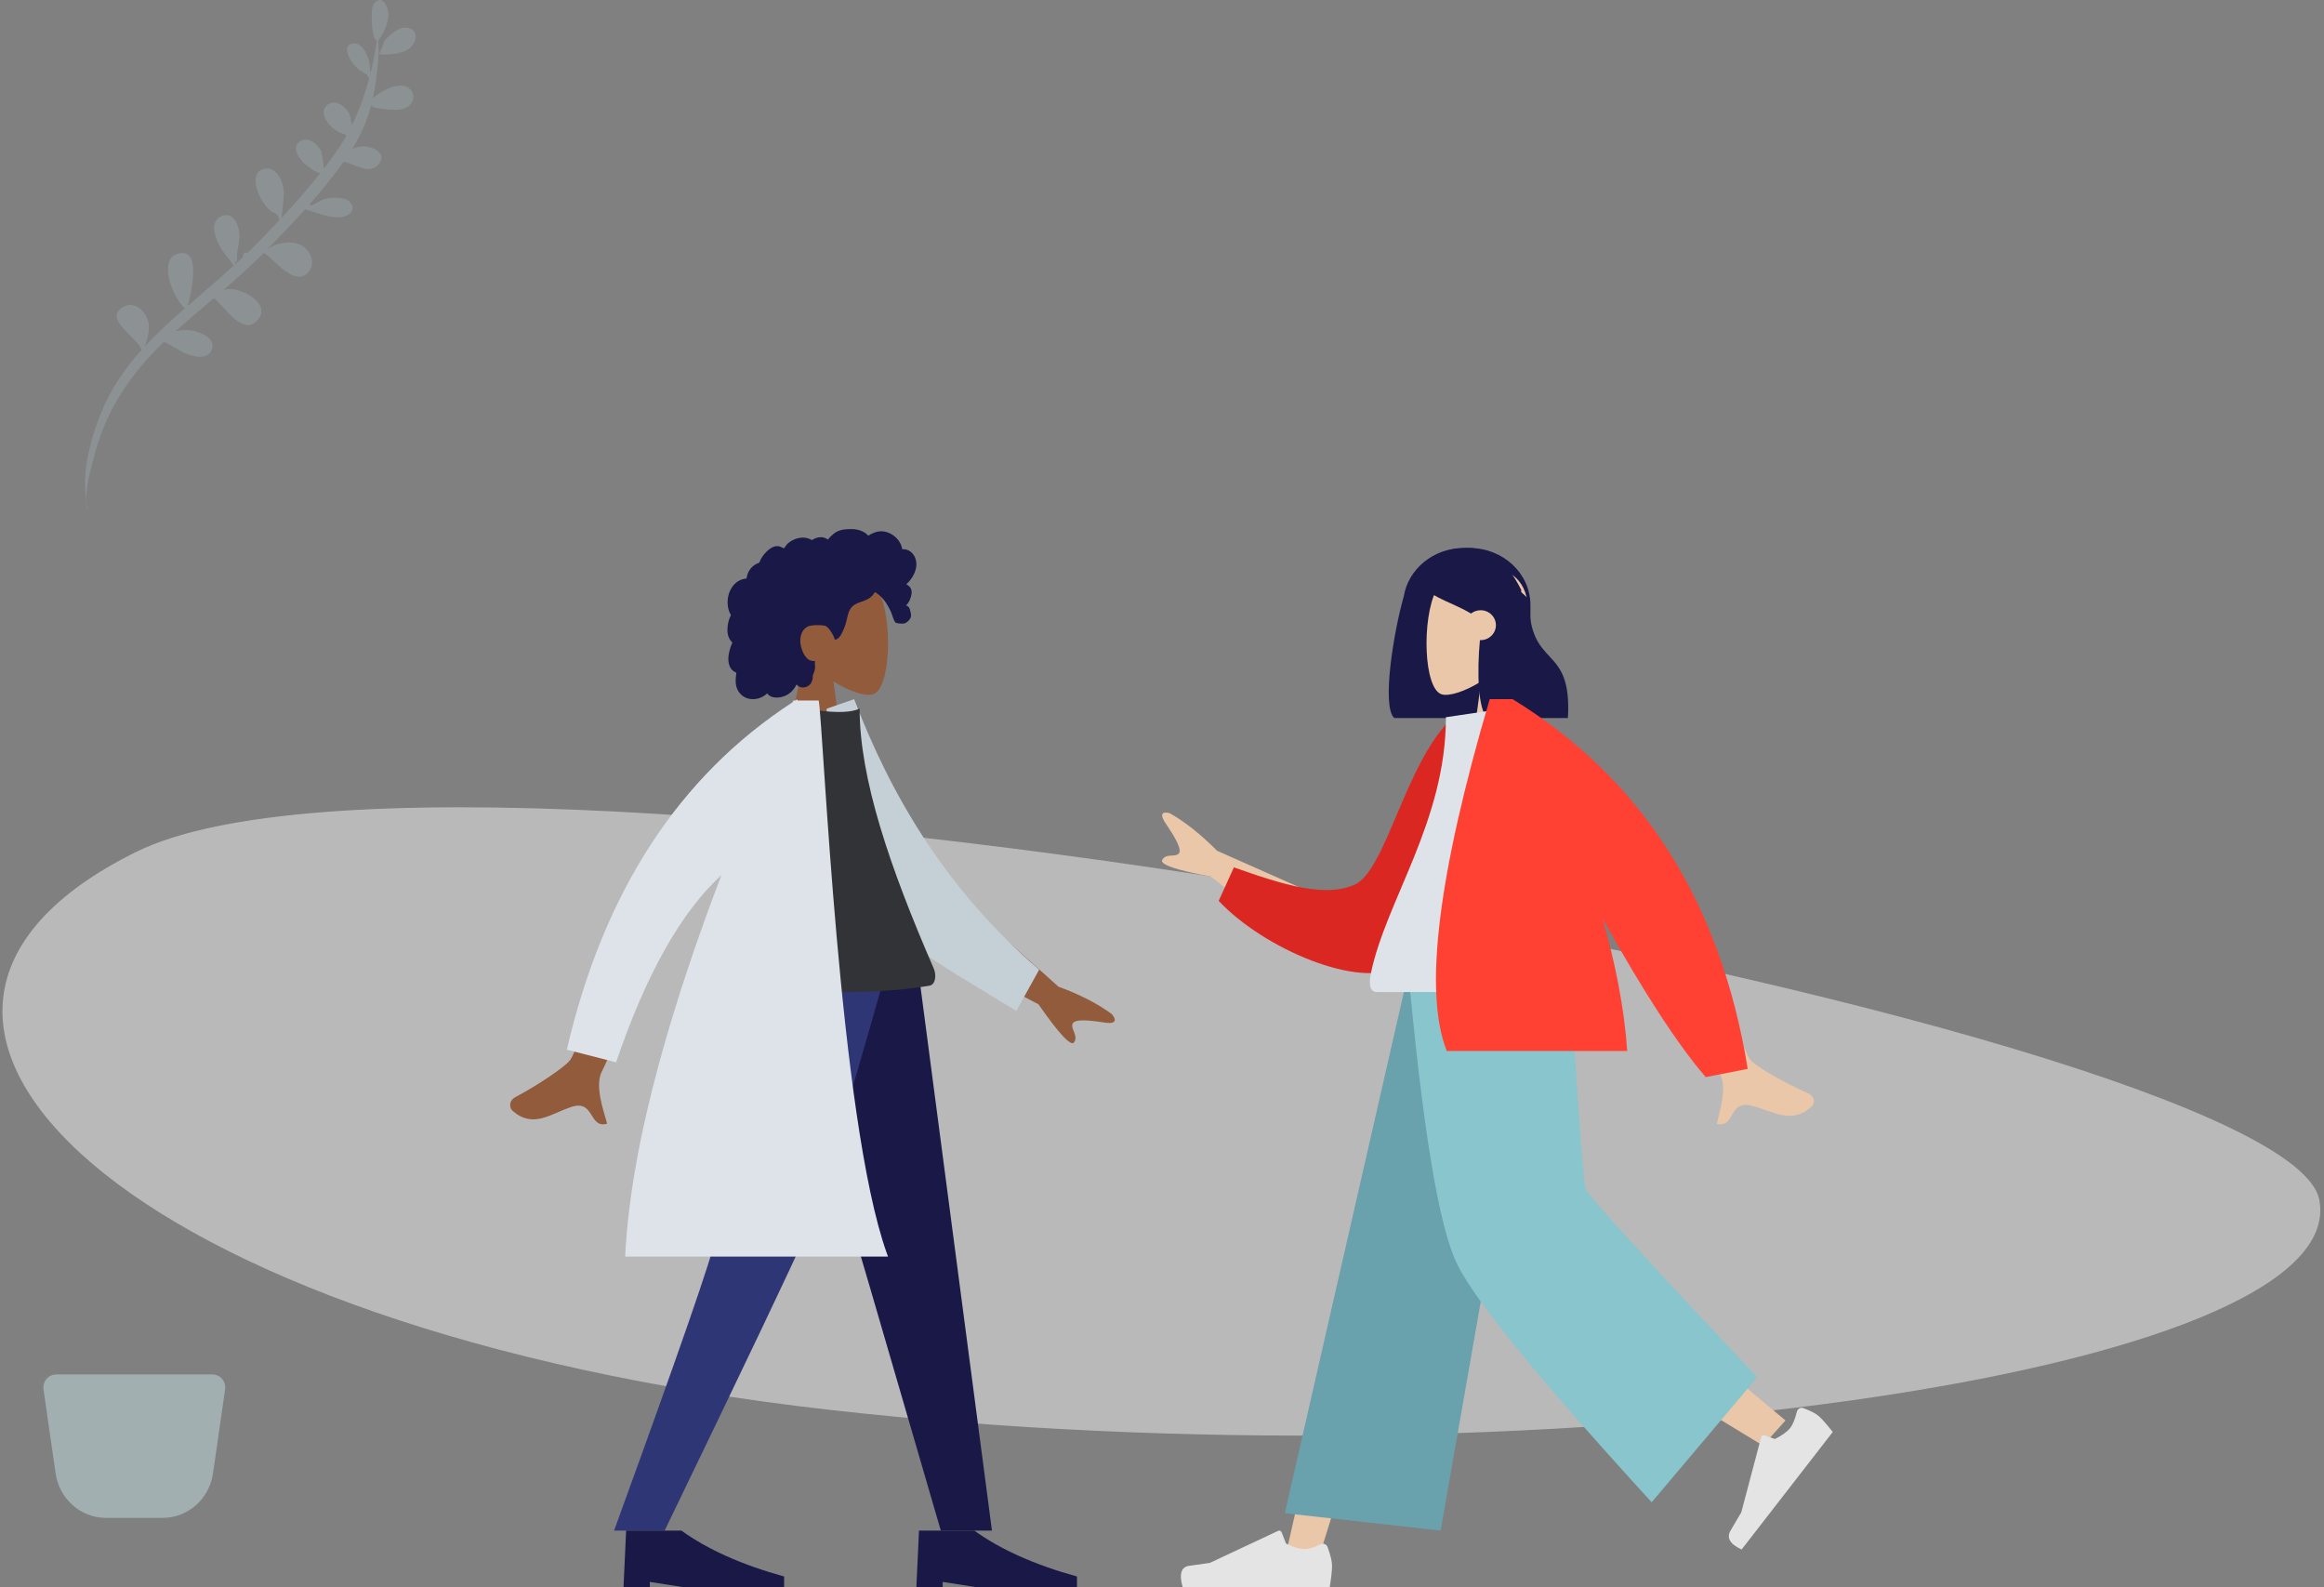
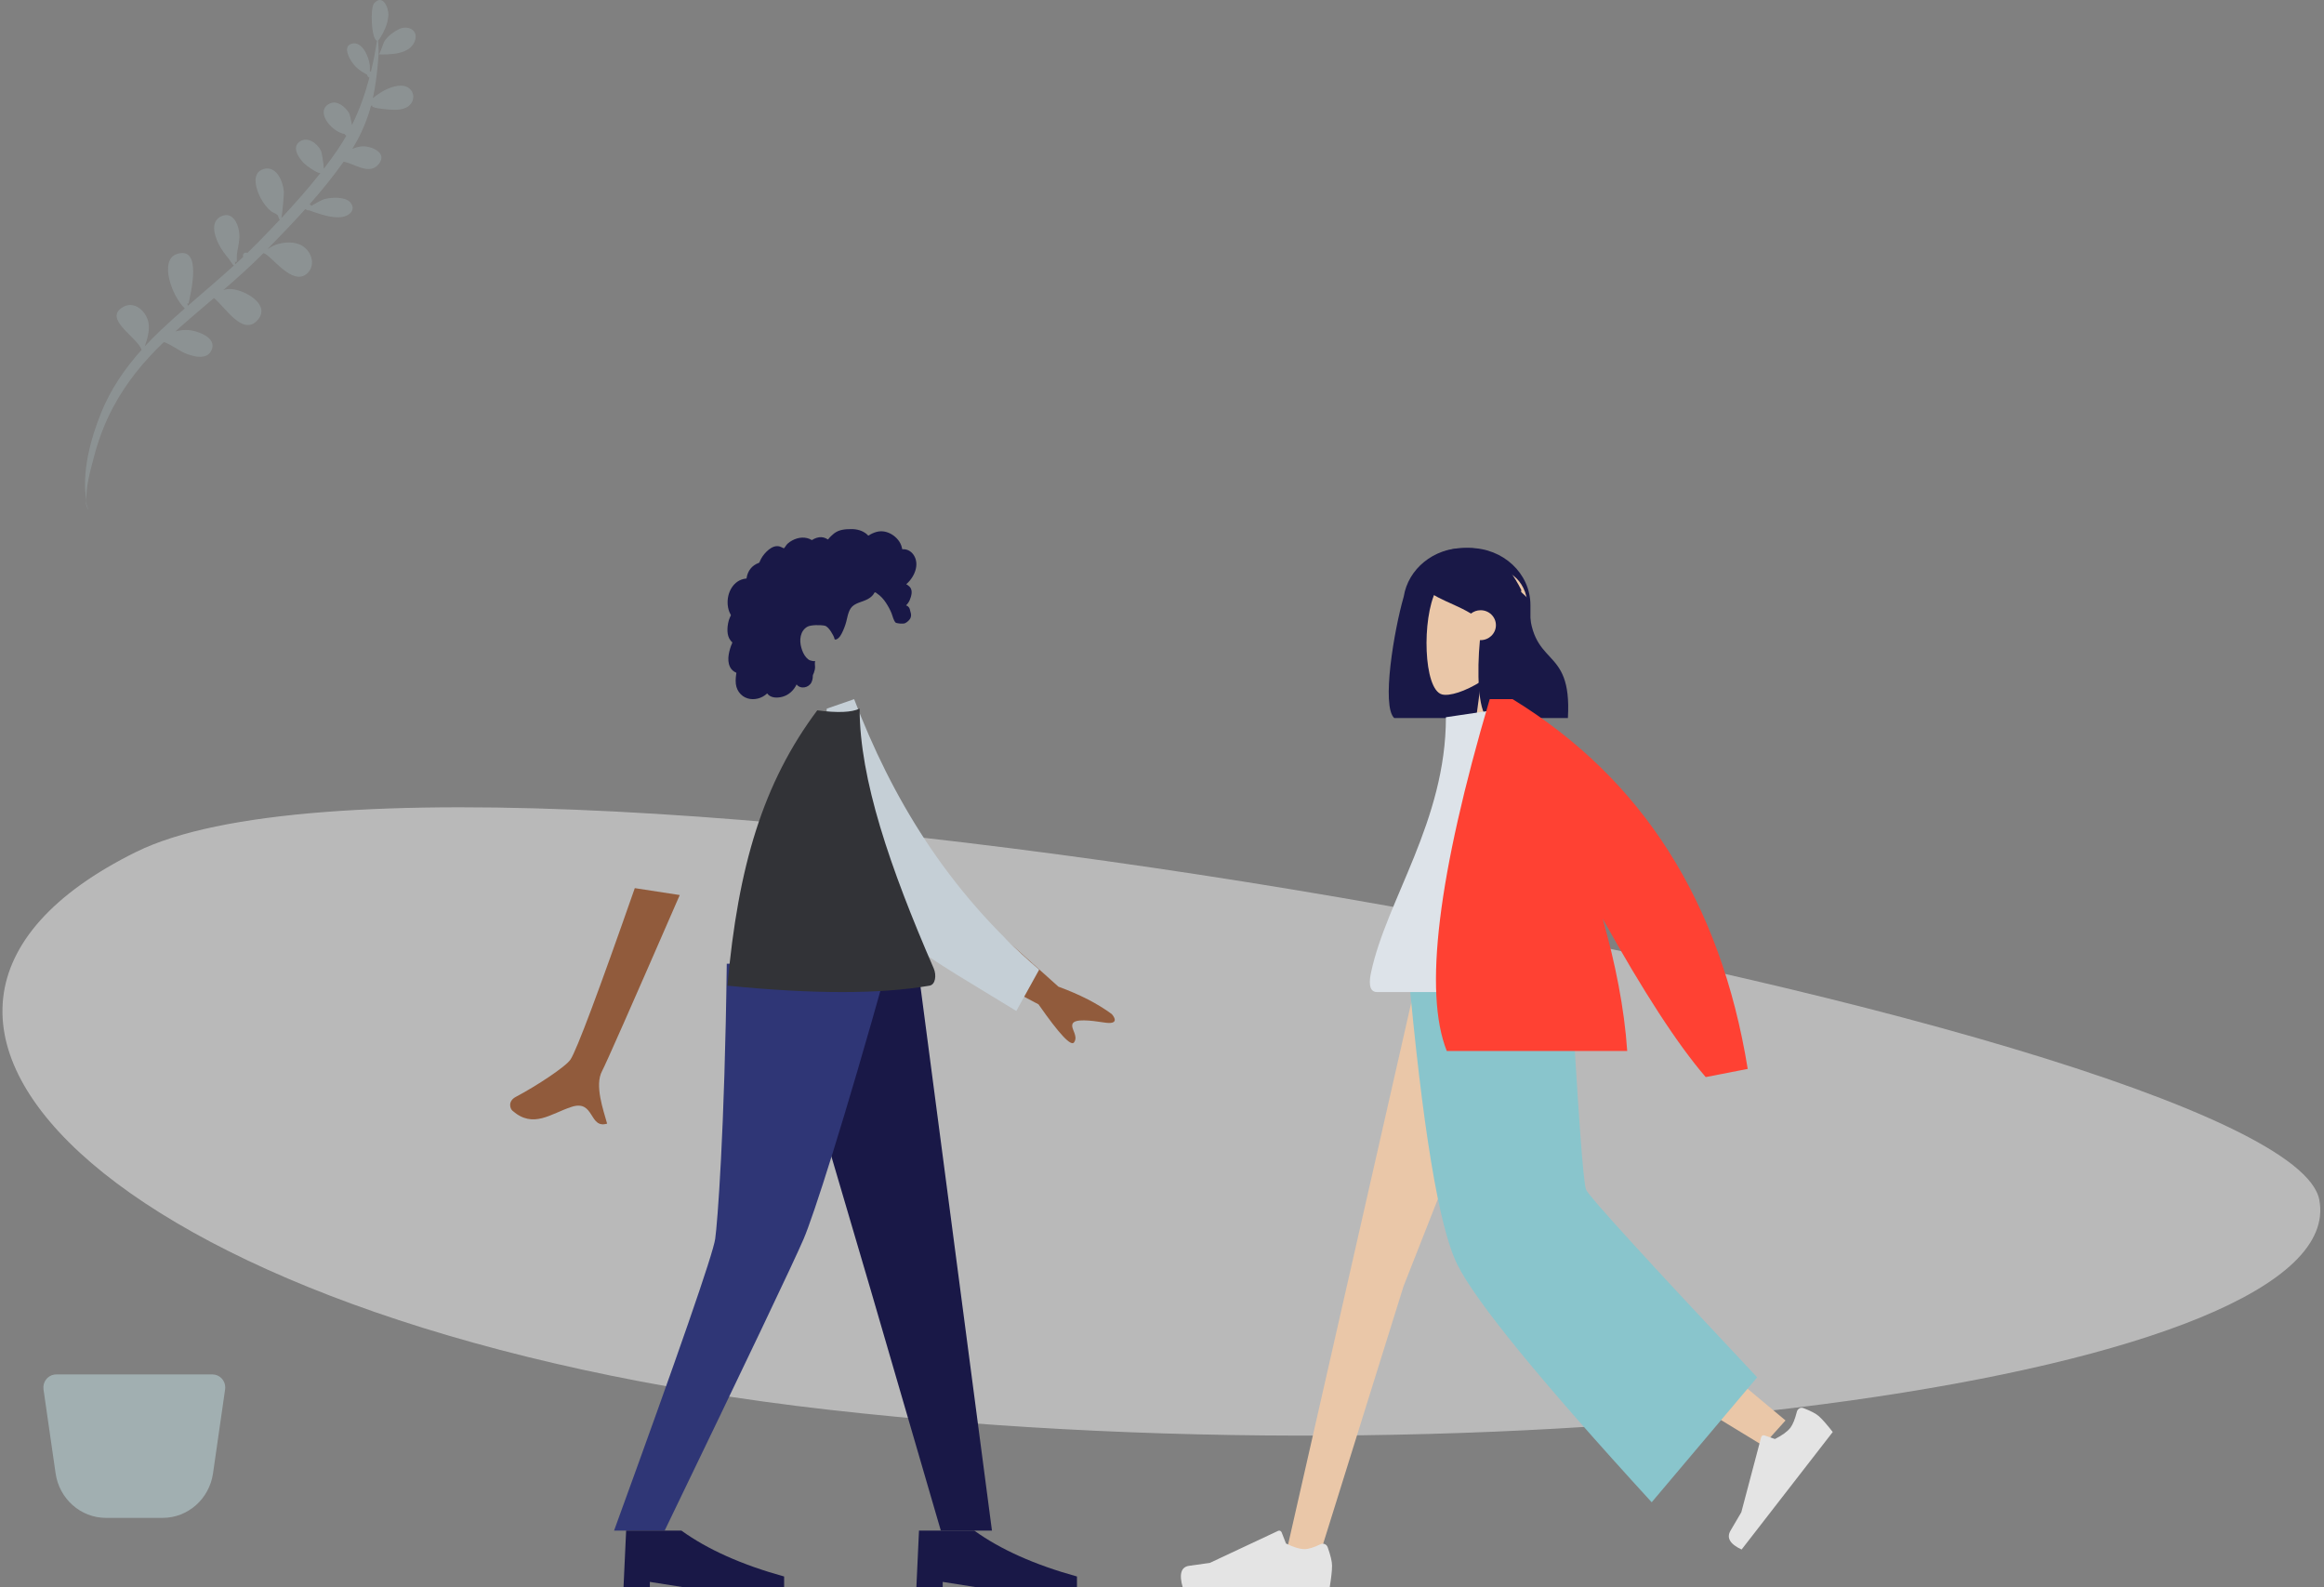
<svg xmlns="http://www.w3.org/2000/svg" width="246px" height="168px" viewBox="0 0 246 168" version="1.1">
  <rect x="0" y="0" width="246" height="168" fill="#808080" stroke="none" />
  <title>Group</title>
  <g id="Desktop" stroke="none" stroke-width="1" fill="none" fill-rule="evenodd">
    <g id="2.0.0-Find-a-Program" transform="translate(-729, -696)">
      <g id="Step-1/Desktop" transform="translate(344, 552)">
        <g id="HCP-Officestaff" transform="translate(396, 140)">
          <g id="Group" transform="translate(-11, 4)">
            <g opacity="0.505" transform="translate(0, 85)" fill="#F2F2F2" id="Path">
              <path d="M245.5,41.981 C249.076,60.545 162.344,72.655 87.69,64.204 C13.037,55.753 -21.21,22.752 14.413,5.168 C50.037,-12.416 241.923,23.416 245.5,41.981 Z" />
            </g>
            <path d="M9.048,52.924 C9.123,53.294 9.229,53.654 9.37,54 C9.178,53.698 9.08,53.329 9.048,52.924 Z M39.591,0.358 C40.511,-0.691 41.159,0.823 41.11,1.623 C41.051,2.566 40.629,3.425 40.126,4.187 C40.072,4.268 40.087,4.264 40.073,4.151 C40.066,4.207 40.047,4.248 40.02,4.278 C40.046,4.774 40.096,5.283 40.072,5.722 C40.001,6.981 39.856,8.247 39.645,9.489 C39.594,9.791 39.535,10.091 39.47,10.388 C39.966,9.959 40.636,9.578 40.898,9.459 C41.578,9.15 42.626,8.816 43.301,9.339 C43.862,9.772 43.888,10.539 43.43,11.057 C42.885,11.675 41.889,11.653 41.147,11.593 C40.811,11.566 39.016,11.422 39.442,11.124 C39.409,11.136 39.341,11.167 39.268,11.208 C39.228,11.354 39.187,11.499 39.144,11.644 C39.154,11.65 39.163,11.657 39.174,11.663 C39.162,11.657 39.154,11.652 39.143,11.646 C38.711,13.091 38.096,14.466 37.291,15.753 C37.592,15.633 37.904,15.542 38.22,15.502 C39.156,15.381 41.125,16.117 40.077,17.38 C39.072,18.592 37.51,17.294 36.371,17.115 C35.265,18.679 34.045,20.177 32.768,21.625 C32.846,21.65 32.914,21.702 32.954,21.782 C33.466,21.519 34,21.142 34.474,21.039 C35.159,20.892 36.562,20.802 37.079,21.423 C37.714,22.185 37.032,22.805 36.281,22.952 C35.191,23.165 33.765,22.626 32.717,22.262 C32.597,22.284 32.466,22.248 32.388,22.151 C32.364,22.143 32.341,22.136 32.319,22.128 C31.025,23.57 29.681,24.964 28.346,26.327 L28.389,26.324 C28.738,26.093 29.111,25.903 29.516,25.803 C30.452,25.572 31.554,25.57 32.313,26.256 C33.07,26.939 33.337,28.134 32.554,28.902 C30.986,30.439 28.679,26.937 27.888,26.792 C26.531,28.162 25.097,29.443 23.639,30.698 C23.805,30.647 23.974,30.61 24.15,30.593 C25.578,30.453 28.93,32.226 27.176,33.972 C25.648,35.494 23.881,32.567 22.651,31.544 C21.278,32.714 19.897,33.876 18.555,35.083 C19.287,34.885 19.994,34.856 20.778,35.096 C21.589,35.344 22.898,35.964 22.385,37.075 C21.862,38.204 20.29,37.691 19.472,37.333 C19.025,37.138 18.13,36.478 17.344,36.201 C15.202,38.249 13.347,40.505 11.942,43.162 C11.065,44.821 10.4,46.594 9.931,48.415 C9.631,49.578 9.042,51.531 9.159,53.044 C8.599,50.015 9.616,46.377 10.711,43.67 C11.719,41.18 13.225,38.994 14.989,37.026 C14.548,35.678 10.824,33.735 13.051,32.481 C14.234,31.818 15.444,32.917 15.702,34.081 C15.879,34.88 15.608,35.886 15.321,36.662 C15.876,36.062 16.453,35.482 17.048,34.92 C17.869,34.145 18.71,33.391 19.56,32.647 C18.161,31.317 16.839,27.511 18.715,26.887 C21.485,25.969 20.149,31.162 19.956,32.135 C19.901,32.139 19.858,32.122 19.827,32.086 C19.842,32.175 19.86,32.27 19.882,32.366 C21.507,30.95 23.157,29.561 24.752,28.111 C24.609,28.004 24.38,27.593 24.201,27.374 C23.796,26.881 23.409,26.366 23.126,25.789 C22.679,24.878 22.248,23.423 23.435,22.886 C24.725,22.301 25.337,23.946 25.345,24.927 C25.351,25.606 25.168,26.251 25.073,26.916 C25.043,27.124 25.157,28.059 24.878,27.657 C24.891,27.805 24.893,27.912 24.887,27.989 C25.173,27.727 25.457,27.463 25.74,27.196 C25.727,27.163 25.717,27.126 25.715,27.083 C25.7,26.791 25.99,26.678 26.194,26.764 C26.567,26.405 26.936,26.041 27.298,25.671 C28.066,24.886 28.846,24.079 29.62,23.254 C29.452,23.108 29.519,22.906 29.362,22.751 C29.205,22.596 28.897,22.511 28.712,22.367 C28.249,22.006 27.865,21.479 27.588,20.96 C27.129,20.104 26.537,18.306 27.878,17.897 C29.26,17.475 29.96,19.205 30.048,20.287 C30.065,20.496 29.91,22.385 29.791,23.071 C31.223,21.538 32.631,19.948 33.907,18.331 C33.521,18.327 32.425,17.525 32.203,17.306 C31.663,16.772 30.804,15.592 31.752,14.967 C32.595,14.413 33.634,15.215 33.994,15.994 C34.053,16.123 34.262,17.318 34.278,17.854 C34.806,17.168 35.31,16.478 35.778,15.786 C36.091,15.326 36.383,14.854 36.657,14.371 C36.591,14.334 36.529,14.268 36.471,14.186 C35.065,13.945 33.273,11.723 34.925,10.949 C35.712,10.581 36.564,11.34 36.949,11.961 C37.028,12.088 37.155,12.727 37.259,13.231 C38.046,11.633 38.647,9.942 39.105,8.208 C38.983,8.177 38.879,8.082 38.865,7.919 C38.183,7.526 37.644,7.197 37.168,6.44 C36.872,5.969 36.34,4.893 37.21,4.631 C38.342,4.291 39.052,6.042 39.144,6.905 C39.155,7.005 39.154,7.296 39.15,7.563 C39.19,7.558 39.229,7.558 39.268,7.565 C39.529,6.491 39.737,5.404 39.903,4.314 C39.285,4.113 39.18,0.826 39.591,0.358 Z M42.213,3.093 C43.15,2.618 44.398,3.169 43.877,4.425 C43.319,5.77 41.256,5.787 40.091,5.76 C40.208,5.754 40.583,4.521 40.712,4.334 C41.091,3.784 41.637,3.386 42.213,3.093 Z" id="Shape" fill="#C1DEE2" opacity="0.2" />
            <g opacity="0.5" transform="translate(4, 145)" fill="#C1DEE2" id="Path">
              <path d="M1.939,0.471 L18.495,0.471 C19.239,0.471 19.843,1.089 19.843,1.851 C19.843,1.919 19.838,1.986 19.828,2.052 L18.549,10.938 C18.159,13.646 15.889,15.653 13.215,15.653 L7.219,15.653 C4.545,15.653 2.275,13.646 1.885,10.938 L0.605,2.052 C0.497,1.299 1.006,0.597 1.742,0.486 C1.807,0.476 1.873,0.471 1.939,0.471 Z" />
            </g>
            <path d="M154.959,58 C151.729,58 149.054,60.231 148.589,63.141 C147.557,66.712 146.21,74.741 147.584,76 L156.272,76 L156.275,75.956 C159.495,75.622 162,73.06 162,69.949 L162,64.045 C162,60.706 159.116,58 155.559,58 L154.959,58 Z" id="Path" fill="#191847" />
            <path d="M152.01,62.502 C150.492,65.461 150.673,72.968 152.634,73.497 C153.416,73.708 155.083,73.191 156.778,72.122 L155.715,80 L162,80 L159.836,69.449 C161.043,67.967 161.86,66.151 161.723,64.117 C161.33,58.253 153.528,59.543 152.01,62.502 Z" id="Path" fill="#EAC7A8" />
            <path d="M155.402,58 C151.992,58 150.916,59.551 150,60.868 C150.685,63.166 153.344,63.507 155.707,64.939 C155.985,64.719 156.34,64.586 156.727,64.586 C157.621,64.586 158.346,65.295 158.346,66.169 C158.346,67.043 157.621,67.752 156.727,67.752 C156.702,67.752 156.677,67.752 156.653,67.75 C156.327,71.169 156.458,75.074 157.428,76 L165.965,76 C166.441,67.92 161.844,71.049 161.844,63.441 C161.558,63.167 161.287,62.896 161.018,62.662 L161.028,62.439 C159.55,59.48 157.674,58 155.402,58 Z" id="Path" fill="#191847" />
            <polygon id="Path" fill="#EAC7A8" points="162 102 148.567 136.138 139.558 165 136 165 150.321 102" />
            <path d="M164.051,102 C164.191,114.103 166.226,130.4 166.551,131.154 C166.768,131.657 174.251,138.053 189,150.343 L186.609,153 C169.207,142.463 160.103,136.492 159.298,135.086 C158.09,132.978 154.157,113.58 151,102 L164.051,102 Z" id="Path" fill="#EAC7A8" />
            <path d="M190.891,149.033 C191.692,149.339 192.242,149.629 192.545,149.904 C192.912,150.237 193.397,150.791 194,151.563 C193.642,152.025 190.426,156.17 184.353,164 C183.115,163.427 182.727,162.756 183.188,161.988 C183.649,161.22 184.026,160.577 184.321,160.059 L186.422,152.116 C186.463,151.963 186.609,151.875 186.751,151.918 C186.753,151.92 186.756,151.92 186.758,151.921 L187.88,152.306 C188.658,151.914 189.203,151.516 189.516,151.113 C189.769,150.785 189.998,150.223 190.201,149.423 L190.201,149.423 C190.279,149.117 190.572,148.937 190.855,149.021 C190.867,149.025 190.88,149.029 190.891,149.033 Z" id="Path" fill="#E4E4E4" />
            <path d="M140.538,163.762 C140.846,164.629 141,165.278 141,165.708 C141,166.232 140.917,166.996 140.752,168 C140.174,168 134.988,168 125.192,168 C124.788,166.593 125.021,165.834 125.893,165.722 C126.764,165.61 127.487,165.508 128.063,165.418 L135.295,162.025 C135.434,161.96 135.597,162.026 135.659,162.173 C135.661,162.175 135.662,162.177 135.663,162.18 L136.127,163.367 C136.934,163.762 137.589,163.96 138.094,163.96 C138.503,163.96 139.069,163.787 139.791,163.438 L139.791,163.438 C140.067,163.305 140.395,163.433 140.522,163.724 C140.527,163.737 140.532,163.75 140.538,163.762 Z" id="Path" fill="#E4E4E4" />
-             <polygon id="Path" fill="#69A1AC" points="152.496 162 136 160.158 149.293 102 163 102" />
            <path d="M186,145.779 L174.834,159 C163.073,146.151 156.217,137.767 154.265,133.849 C152.312,129.93 150.557,119.313 149,102 L166.164,102 C167.015,117.231 167.589,125.201 167.885,125.91 C168.181,126.619 174.22,133.242 186,145.779 Z" id="Path" fill="#89C5CC" />
-             <path d="M178.533,95.625 L172.959,96.743 C178.565,107.305 181.571,112.902 181.978,113.536 C182.893,114.961 182.039,117.575 181.723,118.951 C183.702,119.416 182.922,116.406 185.426,117.034 C187.712,117.608 189.65,119.081 191.781,117.094 C192.043,116.85 192.235,116.087 191.342,115.695 C189.116,114.72 185.828,112.894 185.294,112.185 C184.567,111.218 182.314,105.698 178.533,95.625 Z M123.402,87.17 L123.503,87.32 C124.343,88.571 125.129,89.883 124.792,90.319 C124.442,90.773 123.428,90.272 123.027,91.01 C122.76,91.501 124.47,92.089 128.157,92.774 L135.539,98.496 L138.686,94.42 L128.83,90.044 C127.103,88.304 125.436,86.982 123.828,86.077 C123.347,85.923 122.526,85.876 123.402,87.17 Z" id="Shape" fill="#EAC7A8" />
-             <path d="M155.977,76.385 L153.702,76 C148.746,80.735 146.724,92.111 143.421,93.617 C140.299,95.04 135.872,93.663 130.611,91.803 L129,95.348 C133.78,100.443 143.964,104.746 148.092,102.289 C154.692,98.361 156.216,84.331 155.977,76.385 Z" id="Path" fill="#DB2721" />
            <path d="M167,105 C157.375,105 150.295,105 145.76,105 C144.79,105 144.972,103.671 145.113,103.001 C146.732,95.264 153.053,86.924 153.053,75.911 L159.179,75 C164.247,82.726 165.999,92.238 167,105 Z" id="Path" fill="#DDE3E9" />
            <path d="M157.689,74 C152.195,92.631 150.68,105.045 153.145,111.241 L172.244,111.241 C171.942,106.707 170.973,101.912 169.646,97.236 C173.971,104.998 177.607,110.586 180.553,114 L185,113.133 C182.135,95.46 173.839,82.415 160.112,74 L157.689,74 Z" id="Path" fill="#FF4133" />
-             <path d="M92.99,62.502 C94.508,65.461 94.327,72.968 92.366,73.497 C91.583,73.708 89.917,73.191 88.221,72.122 L89.285,80 L83,80 L85.164,69.449 C83.957,67.967 83.14,66.151 83.276,64.117 C83.67,58.253 91.472,59.543 92.99,62.502 Z" id="Path" fill="#915B3C" />
            <path d="M96.939,59.24 C96.803,58.733 96.436,58.299 95.942,58.17 C95.823,58.139 95.699,58.126 95.576,58.131 C95.532,58.133 95.519,58.147 95.499,58.114 C95.484,58.09 95.483,58.03 95.477,58.002 C95.457,57.913 95.433,57.826 95.403,57.74 C95.299,57.449 95.126,57.192 94.917,56.975 C94.525,56.569 93.996,56.289 93.447,56.238 C93.146,56.21 92.848,56.262 92.564,56.366 C92.416,56.419 92.274,56.486 92.135,56.56 C92.093,56.582 91.957,56.691 91.915,56.684 C91.869,56.676 91.776,56.554 91.738,56.524 C91.272,56.145 90.696,55.996 90.116,56 C89.46,56.005 88.829,56.04 88.282,56.463 C88.167,56.553 88.057,56.651 87.952,56.754 C87.897,56.809 87.843,56.865 87.792,56.924 C87.761,56.96 87.731,56.996 87.703,57.033 C87.654,57.096 87.661,57.117 87.593,57.073 C87.33,56.903 87.025,56.824 86.718,56.864 C86.536,56.888 86.358,56.946 86.189,57.022 C86.132,57.048 86,57.152 85.939,57.153 C85.878,57.154 85.747,57.058 85.684,57.034 C85.347,56.902 84.984,56.869 84.629,56.93 C84.264,56.993 83.904,57.148 83.594,57.361 C83.445,57.464 83.315,57.578 83.211,57.731 C83.166,57.797 83.125,57.867 83.074,57.928 C83.044,57.964 82.985,58 82.968,58.046 C82.978,58.019 82.569,57.851 82.53,57.84 C82.324,57.783 82.115,57.795 81.913,57.865 C81.533,57.998 81.207,58.294 80.939,58.598 C80.802,58.754 80.682,58.927 80.579,59.111 C80.53,59.199 80.485,59.289 80.445,59.382 C80.424,59.427 80.412,59.483 80.385,59.523 C80.351,59.575 80.329,59.576 80.267,59.599 C79.957,59.714 79.674,59.909 79.459,60.173 C79.241,60.439 79.1,60.767 79.04,61.113 C79.037,61.134 79.035,61.218 79.024,61.229 C79.008,61.244 78.946,61.237 78.922,61.24 C78.841,61.251 78.759,61.266 78.679,61.286 C78.531,61.323 78.388,61.377 78.252,61.448 C77.722,61.726 77.343,62.247 77.158,62.833 C76.963,63.448 76.967,64.153 77.199,64.756 C77.237,64.854 77.281,64.949 77.334,65.038 C77.366,65.093 77.377,65.093 77.356,65.151 C77.332,65.215 77.29,65.277 77.262,65.34 C77.171,65.544 77.108,65.761 77.068,65.983 C77.003,66.347 76.971,66.728 77.035,67.095 C77.065,67.265 77.117,67.43 77.197,67.582 C77.238,67.659 77.285,67.733 77.339,67.801 C77.367,67.836 77.397,67.869 77.427,67.902 C77.445,67.92 77.469,67.936 77.483,67.956 C77.52,68.007 77.528,67.966 77.509,68.039 C77.483,68.141 77.422,68.243 77.385,68.343 C77.348,68.446 77.314,68.55 77.282,68.656 C77.218,68.87 77.165,69.087 77.131,69.308 C77.067,69.733 77.078,70.186 77.268,70.576 C77.349,70.743 77.465,70.889 77.606,71.003 C77.675,71.059 77.75,71.106 77.829,71.146 C77.869,71.166 77.92,71.175 77.939,71.216 C77.958,71.26 77.929,71.349 77.922,71.398 C77.864,71.831 77.835,72.284 77.956,72.708 C78.068,73.097 78.313,73.442 78.632,73.67 C79.252,74.112 80.086,74.087 80.737,73.733 C80.906,73.641 81.065,73.526 81.206,73.391 C81.567,73.905 82.308,73.889 82.835,73.742 C83.491,73.56 84.018,73.077 84.321,72.441 C84.735,72.976 85.606,72.803 85.893,72.222 C85.964,72.08 86.006,71.923 86.026,71.765 C86.037,71.682 86.03,71.598 86.038,71.515 C86.049,71.41 86.115,71.308 86.153,71.205 C86.228,71.007 86.274,70.803 86.276,70.589 C86.277,70.477 86.264,70.368 86.254,70.258 C86.245,70.158 86.271,70.064 86.285,69.966 C86.117,69.996 85.912,69.947 85.754,69.896 C85.598,69.845 85.452,69.712 85.343,69.589 C85.087,69.306 84.932,68.935 84.825,68.565 C84.591,67.753 84.687,66.779 85.458,66.334 C85.817,66.127 86.891,66.127 87.319,66.23 C87.768,66.338 88.277,67.389 88.303,67.487 C88.318,67.548 88.31,67.624 88.363,67.665 C88.48,67.754 88.672,67.599 88.758,67.522 C88.906,67.39 89.012,67.214 89.103,67.035 C89.303,66.646 89.464,66.229 89.577,65.803 C89.665,65.475 89.721,65.136 89.836,64.817 C89.949,64.498 90.129,64.214 90.408,64.033 C90.712,63.837 91.06,63.734 91.394,63.611 C91.724,63.488 92.049,63.339 92.305,63.08 C92.362,63.023 92.416,62.962 92.462,62.895 C92.498,62.842 92.533,62.741 92.587,62.707 C92.672,62.655 92.796,62.791 92.869,62.84 C93.231,63.084 93.533,63.423 93.776,63.794 C94.018,64.163 94.217,64.518 94.379,64.93 C94.498,65.235 94.573,65.627 94.783,65.878 C94.877,65.989 95.576,66.057 95.803,65.959 C96.029,65.861 96.282,65.608 96.359,65.449 C96.436,65.287 96.455,65.108 96.421,64.93 C96.402,64.825 96.362,64.728 96.34,64.625 C96.322,64.538 96.305,64.457 96.266,64.377 C96.19,64.227 96.062,64.12 95.907,64.075 C96.068,63.917 96.202,63.729 96.294,63.518 C96.39,63.299 96.472,63.033 96.495,62.793 C96.514,62.598 96.485,62.395 96.384,62.228 C96.278,62.052 96.09,61.937 95.929,61.827 C96.176,61.622 96.388,61.372 96.562,61.096 C96.901,60.558 97.111,59.881 96.939,59.24 Z" id="Path" fill="#191847" />
            <polygon id="Path" fill="#191847" points="82 102 92.169 136.541 99.588 162 105 162 97.116 102" />
            <path d="M76.93,102 C76.706,119.803 75.939,129.513 75.704,131.131 C75.468,132.748 71.9,143.038 65,162 L70.356,162 C79.14,143.809 84.043,133.519 85.066,131.131 C86.089,128.742 89.246,119.032 94,102 L76.93,102 Z" id="Path" fill="#2F3676" />
            <path d="M66,168 L66.278,162 L72.131,162 C74.906,164 78.529,165.619 83,166.857 L83,168 L72.41,168 L68.787,167.429 L68.787,168 L66,168 Z" id="Path" fill="#191847" />
            <path d="M97,168 L97.278,162 L103.131,162 C105.906,164 109.529,165.619 114,166.857 L114,168 L103.41,168 L99.787,167.429 L99.787,168 L97,168 Z" id="Path" fill="#191847" />
            <path d="M67.194,94 L71.953,94.732 C66.845,106.463 64.105,112.667 63.737,113.344 C62.907,114.868 63.883,117.522 64.264,118.926 C62.336,119.516 62.952,116.361 60.513,117.148 C58.287,117.866 56.45,119.494 54.245,117.559 C53.974,117.32 53.746,116.542 54.607,116.089 C56.754,114.959 59.905,112.892 60.395,112.13 C61.063,111.091 63.329,105.048 67.194,94 Z M103.922,97.15 L112.034,104.428 C114.309,105.262 116.192,106.229 117.683,107.33 C118.027,107.712 118.423,108.462 116.907,108.226 C115.391,107.989 113.787,107.812 113.54,108.346 C113.293,108.881 114.172,109.608 113.698,110.318 C113.382,110.793 112.125,109.452 109.927,106.298 L101.706,101.955 L103.922,97.15 Z" id="Shape" fill="#915B3C" />
            <path d="M87.514,75.004 L90.412,74 C94.342,84.279 100.205,94.225 110,102.625 L107.578,107 C98.969,101.691 90.821,97.568 87.514,89.603 C86.404,86.93 87.424,78.2 87.514,75.004 Z" id="Path" fill="#C5CFD6" />
            <path d="M77,104.323 C86.059,105.226 93.19,105.226 98.392,104.323 C99.037,104.211 99.138,103.197 98.84,102.509 C94.185,91.793 90.993,82.443 90.993,75 C90.14,75.405 88.644,75.466 86.509,75.182 C80.771,82.853 78.133,91.653 77,104.323 Z" id="Path" fill="#323337" />
-             <path d="M84.403,74 L84.395,74.142 L86.664,74.142 C87.187,77.213 88.824,118.42 93.847,132.58 L94,133 L66.175,133 C66.778,120.41 71.536,105.287 76.357,92.631 C72.095,96.527 68.379,103.128 65.212,112.435 L60,111.099 C63.875,94.42 71.842,82.162 83.902,74.322 L83.981,74.142 L84.182,74.142 L84.403,74 Z" id="Path" fill="#DDE3E9" />
          </g>
        </g>
      </g>
    </g>
  </g>
</svg>